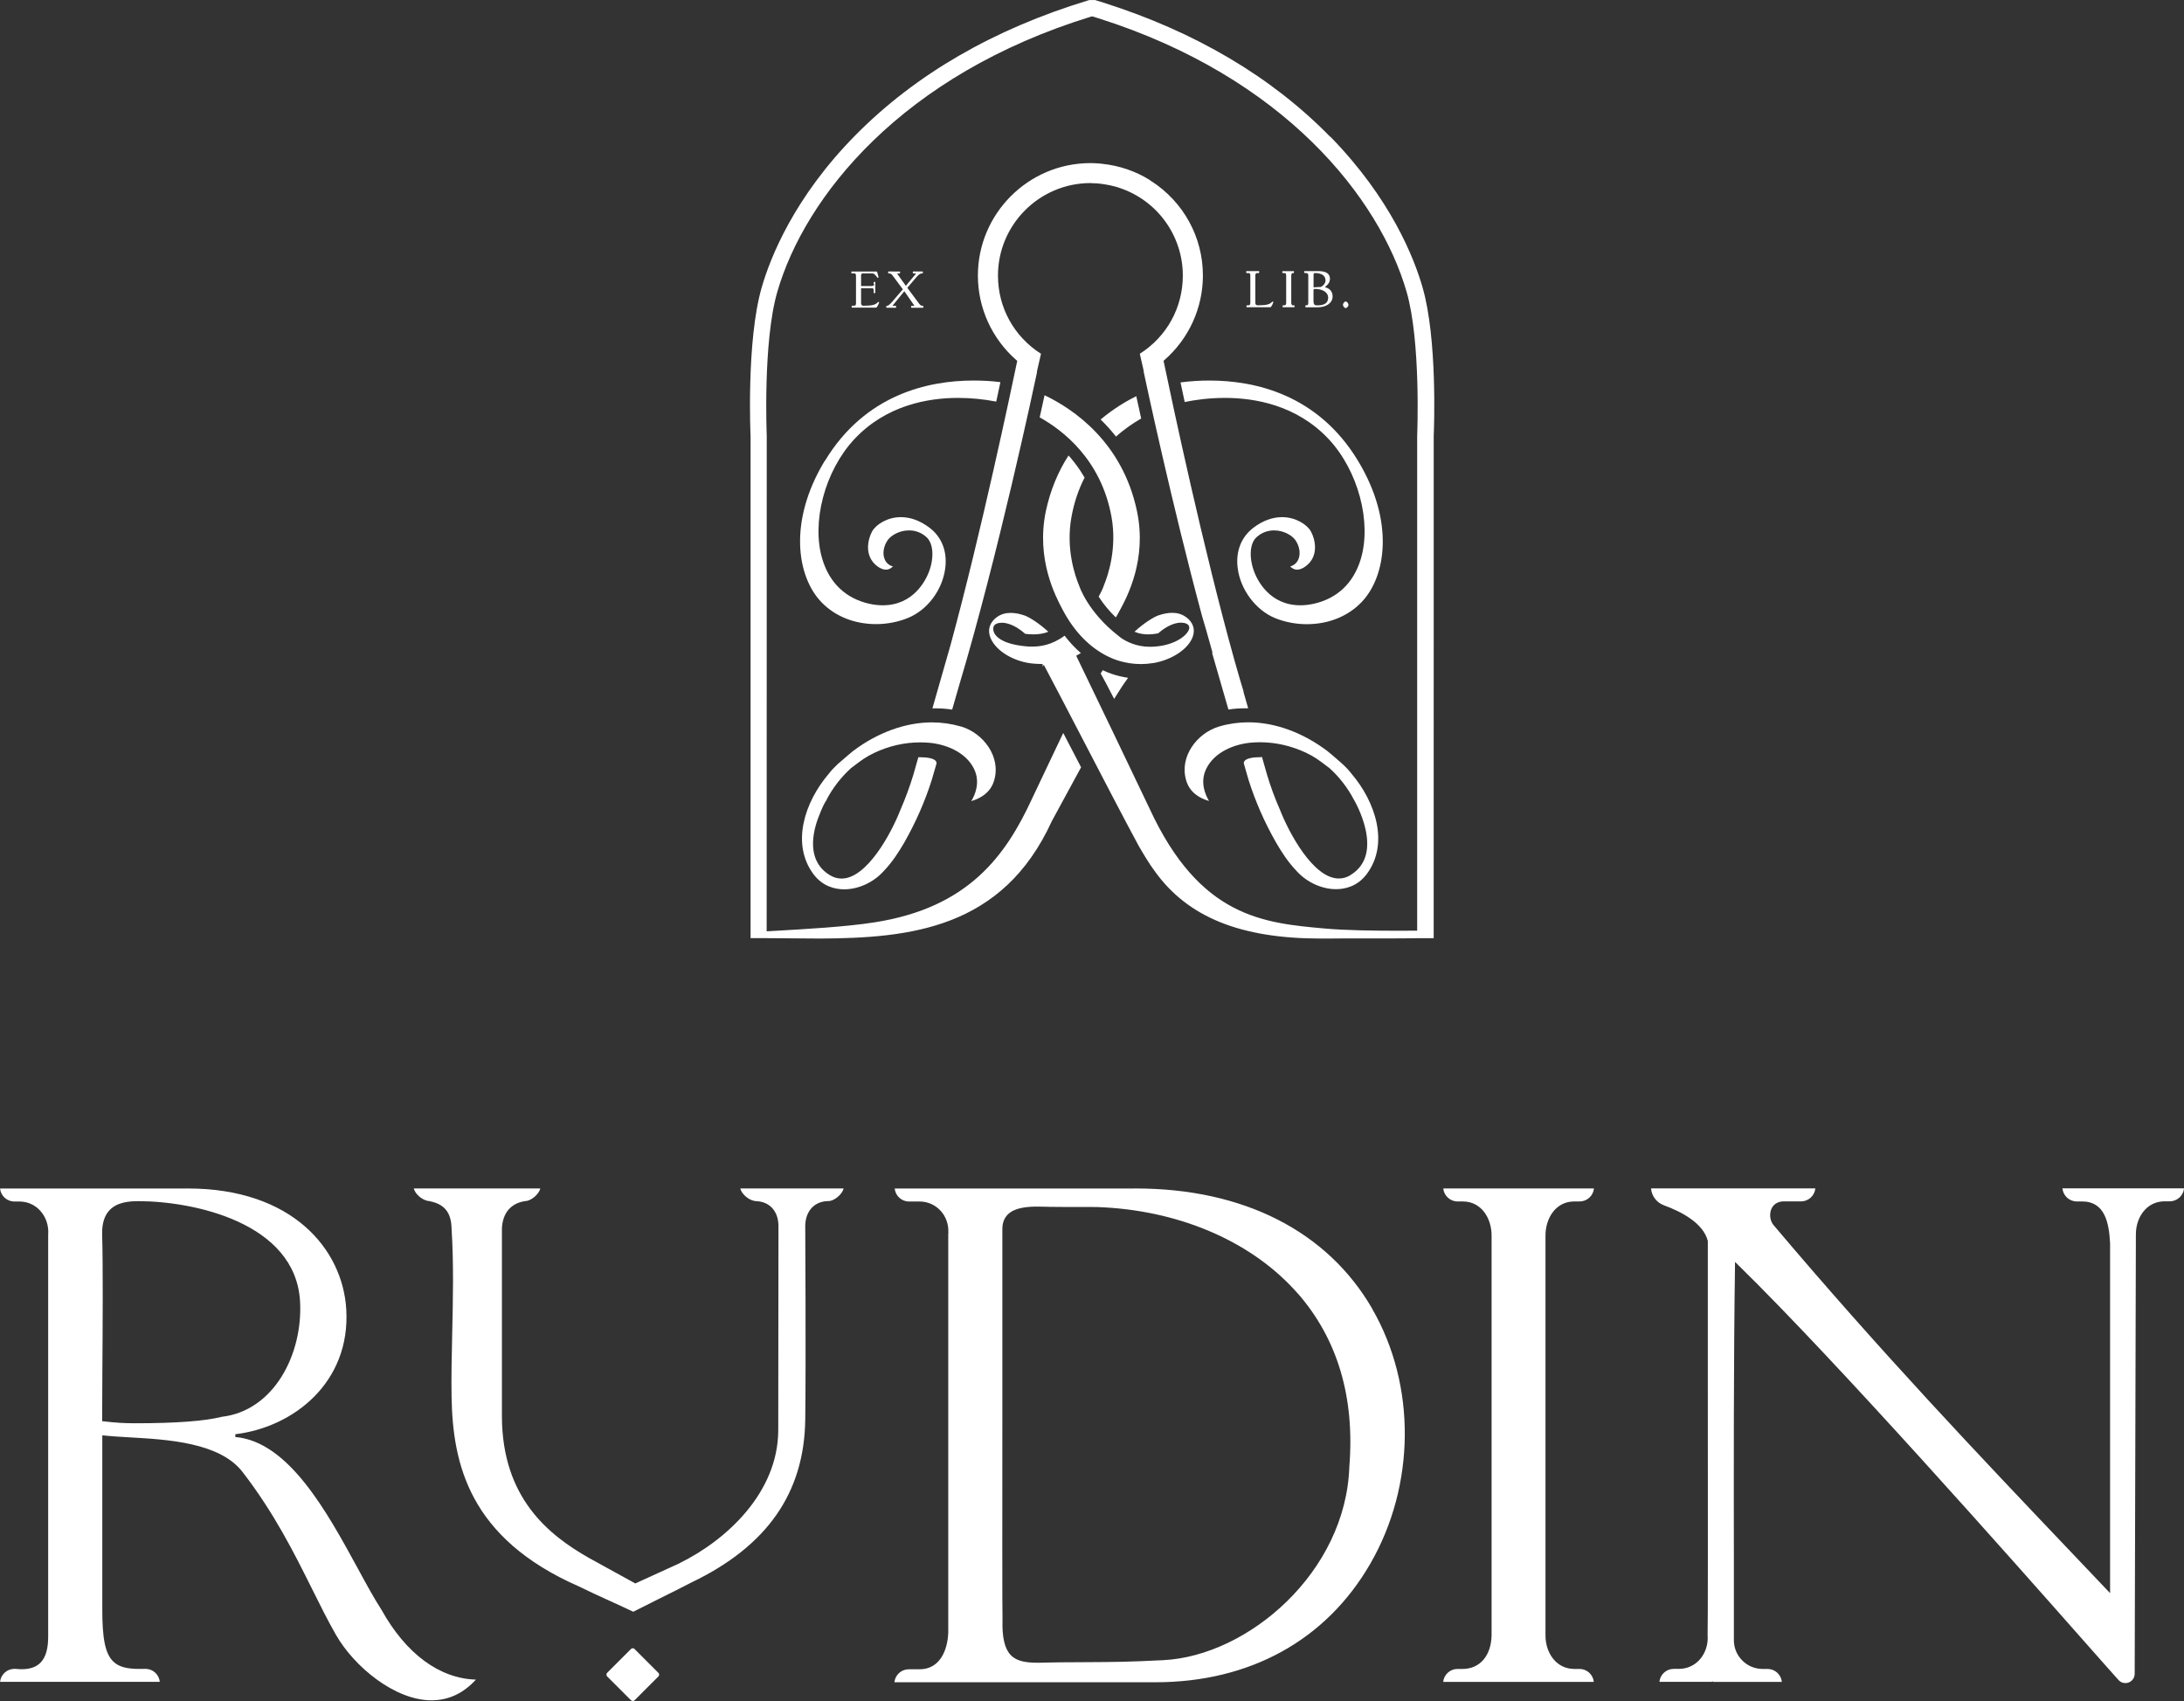
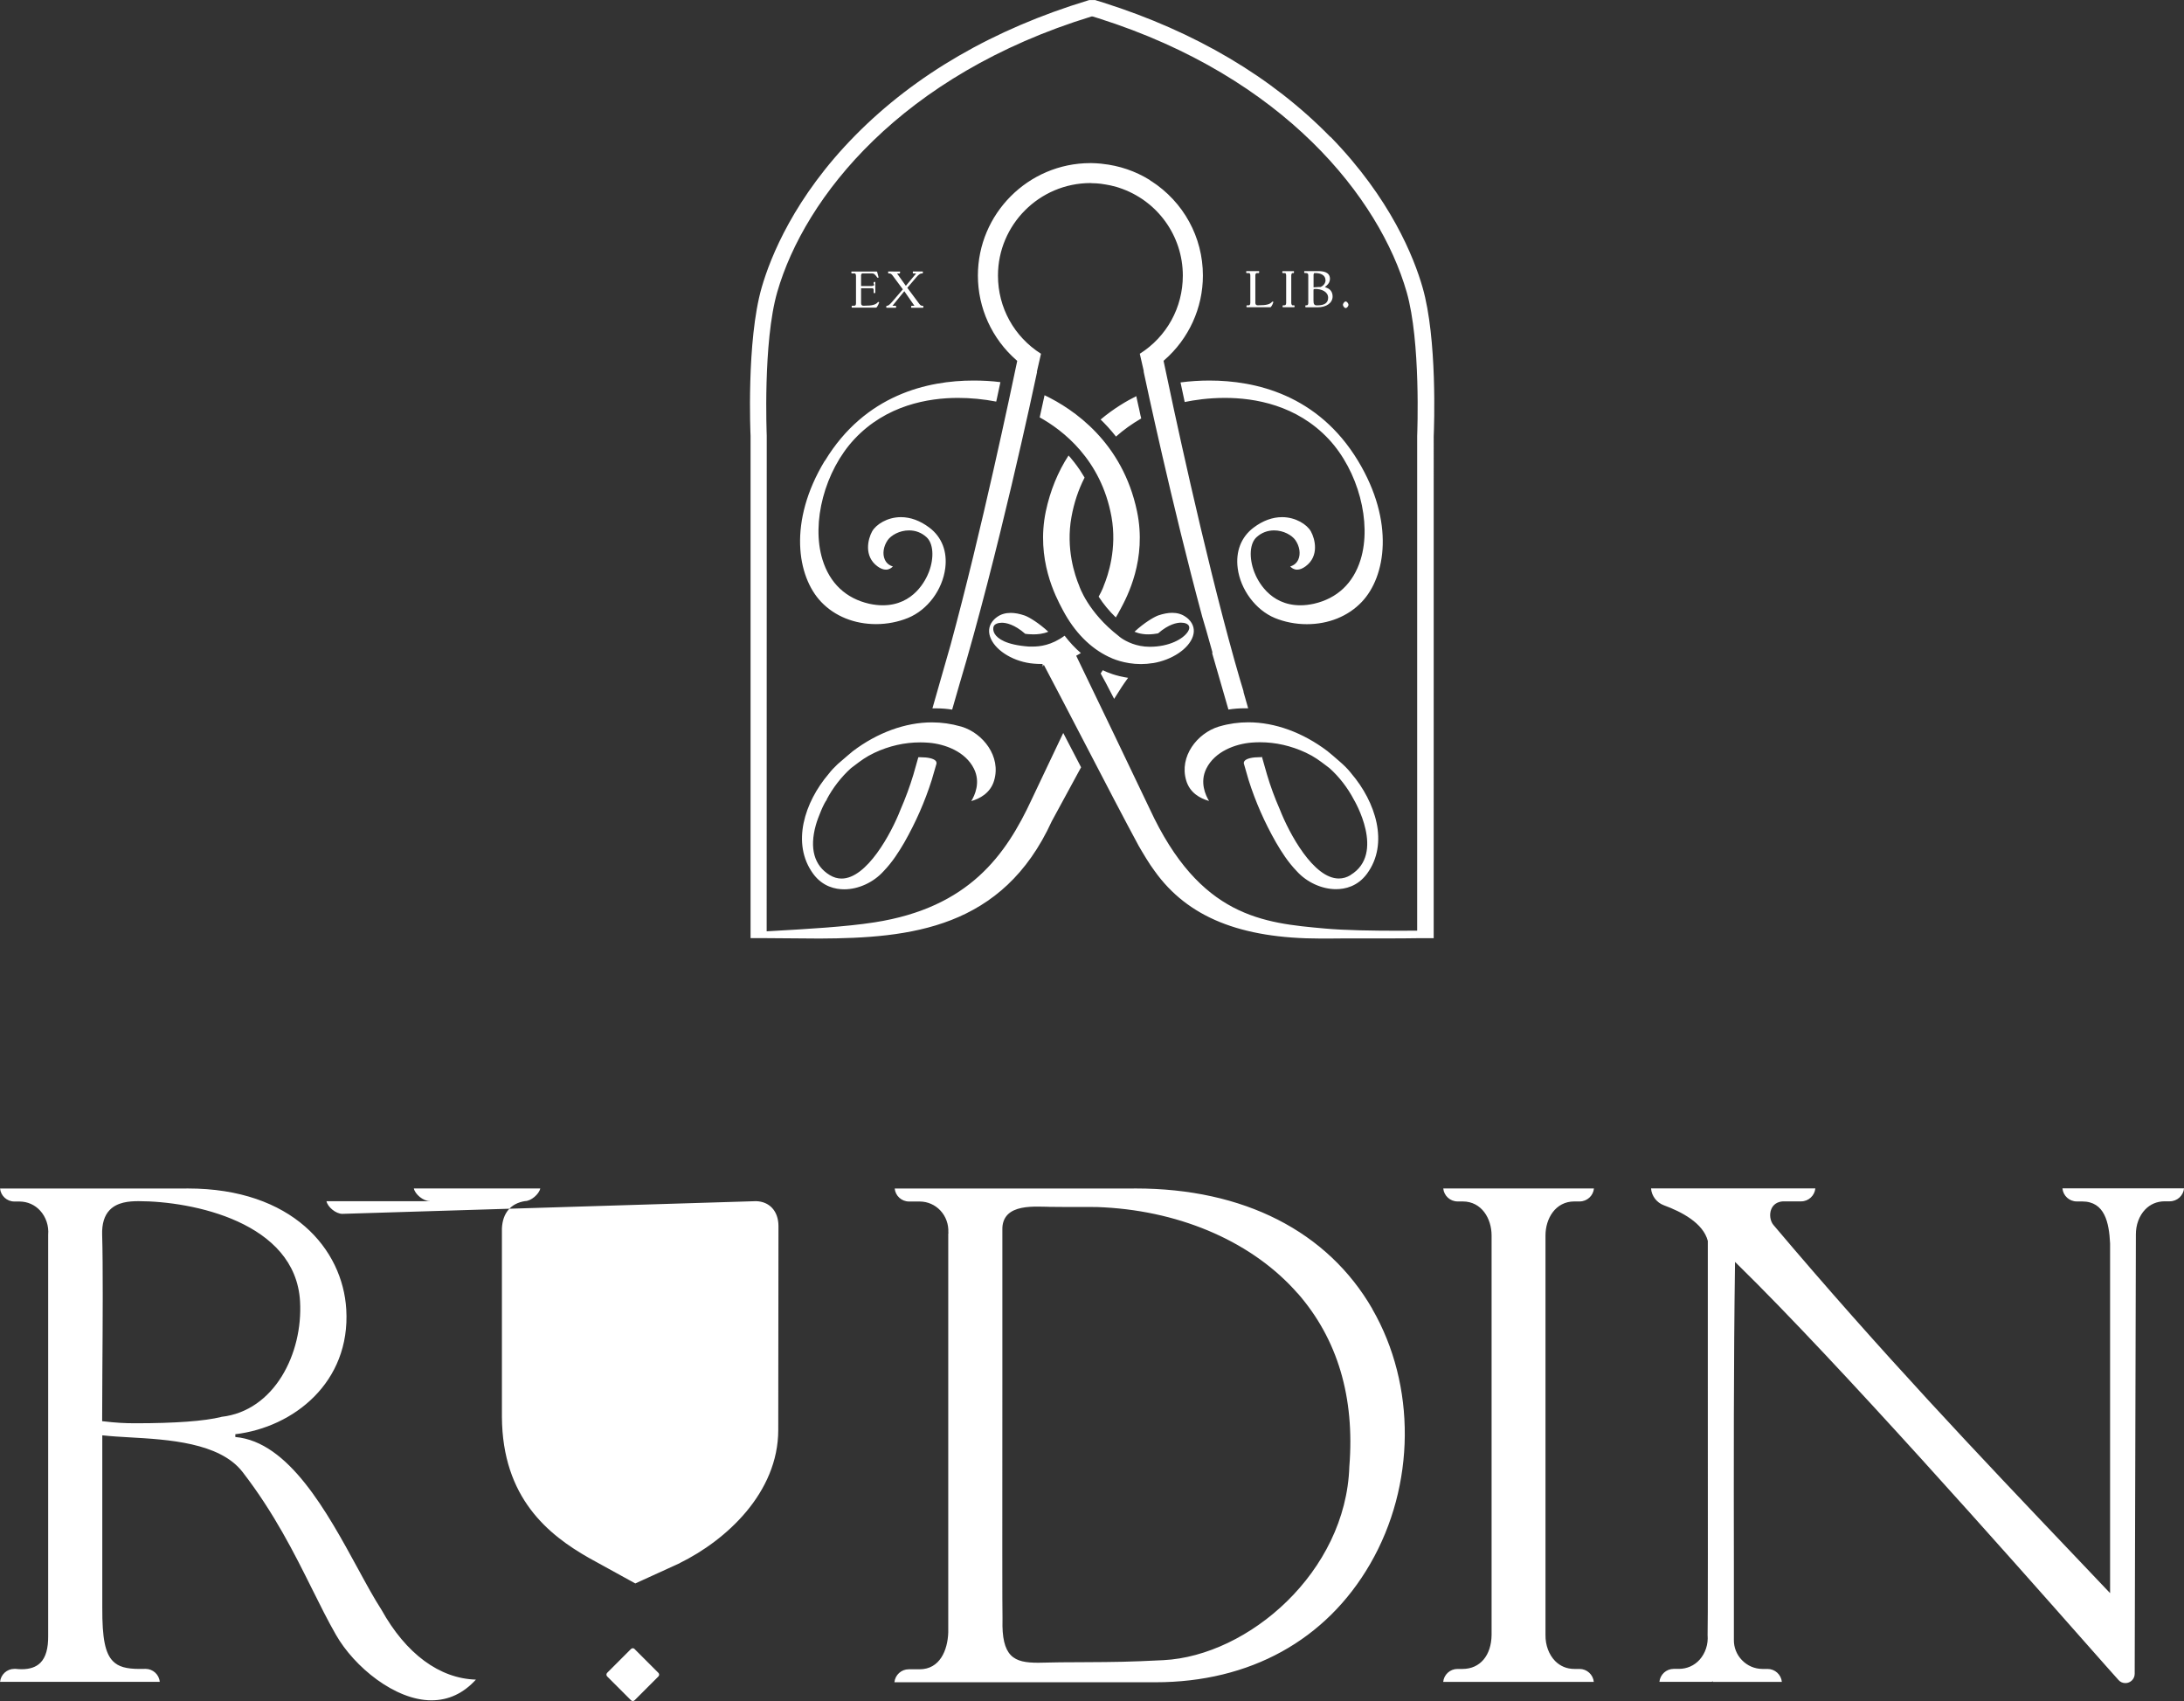
<svg xmlns="http://www.w3.org/2000/svg" id="Layer_1" data-name="Layer 1" viewBox="0 0 313.21 243.94">
  <rect x="0" y="0" width="313.21" height="243.94" fill="#333333" stroke="none" />
  <defs>
    <style>
      .cls-1 {
        fill: #fff;
      }
    </style>
  </defs>
-   <path class="cls-1" d="M123.49,39.56v1.46h1.38c.2,0,.27-.01.31-.04l.24-.12-.13-.14v-.24c.06-.05.11-.06.13-.06.05,0,.1.02.11.03v1.55s-.08.04-.11.04c-.04,0-.11-.01-.13-.04v-.51s-.06-.09-.06-.09l-.06-.06h-1.68v2.16c0,.24.16.34.3.34h.18c1.1,0,1.62-.14,1.92-.5.05-.04.08-.04.11-.04l.09.06c-.05.17-.17.45-.37.72l-.08.04h-3.47s-.04-.09-.04-.13c0-.04.02-.12.05-.15h.35c.07,0,.23-.03.23-.34v-3.94c0-.12-.02-.21-.07-.27l-.06-.08h-.49c-.04-.05-.05-.11-.05-.15,0-.06.01-.11.03-.12h3.58s.08.01.09.04c.03.12.07.28.11.42l.1.38s-.06.06-.1.06c-.03,0-.06,0-.09-.05-.35-.46-.46-.58-.73-.58h-1.45l-.06.06c-.06.06-.09.15-.09.29ZM127.18,43.85h-.04s-.05.12-.05.15c0,.03,0,.07.05.13h1.34s.04-.07.04-.13c0-.04,0-.09-.05-.15h-.48l1.7-2.09,1.45,2.09h-.43s-.05.11-.05.15,0,.08.04.13h1.69s.04-.09.04-.13c0-.03-.01-.08-.06-.15h-.08c-.15,0-.29-.05-.45-.27l-1.72-2.31,1.31-1.53c.28-.34.55-.53.75-.53h.13s.05-.11.05-.15c0-.04,0-.08-.04-.13h-1.38s-.04.07-.04.13c0,.03.01.1.05.15h.44l-1.48,1.78-1.26-1.77h.39s.05-.12.05-.16c0-.06-.02-.1-.03-.12h-.01s-1.65-.01-1.65-.01h-.01s-.03.07-.03.13c0,.03.01.09.05.15h.12c.18,0,.31.08.46.27l1.49,2.01-1.57,1.83c-.4.47-.59.53-.71.53ZM180.26,39.16h.28s.05-.11.05-.15c0-.04,0-.08-.04-.13h-1.8s-.04.08-.04.13c0,.04.01.09.06.15h.42l.06.08c.04.06.06.14.06.26v3.94c0,.31-.16.34-.23.34h-.28s-.05.11-.05.15,0,.08.04.13h3.39l.08-.04c.17-.21.29-.47.36-.71l-.07-.06h0s-.07-.01-.12.03c-.3.36-.81.5-1.91.5h-.19c-.15,0-.3-.11-.3-.34v-3.94c0-.28.13-.34.23-.34ZM185.4,39.16h.13s.05-.11.05-.15c0-.05-.01-.1-.03-.12h0s-1.62,0-1.62,0c-.02.02-.04.09-.04.12s.01.09.06.15h.38l.06.08c.04.06.06.14.06.26v3.94c0,.31-.16.34-.23.34h-.24s-.05.12-.05.15c0,.04,0,.08.04.13h1.65s.04-.07.04-.13c0-.03-.01-.09-.05-.15h-.3l-.06-.08c-.04-.06-.07-.15-.07-.27v-3.94c0-.32.18-.34.23-.34ZM190.26,40.95l-.26.21.31.13c.52.21.8.64.8,1.23,0,.91-.88,1.55-2.15,1.55h-1.73s-.04-.09-.04-.13c0-.05.02-.13.04-.16h.16c.11,0,.23-.06.23-.34v-3.94c0-.18-.04-.34-.3-.34h-.23c-.05-.06-.06-.12-.06-.15,0-.04.01-.1.04-.13h1.96c.73,0,1.7.12,1.7,1.12,0,.35-.17.7-.48.95ZM188.6,41.44h-.2l-.03.2v1.44c0,.46.07.71.46.71h.11c1.02,0,1.53-.37,1.53-1.09,0-.87-.94-1.27-1.87-1.27ZM190.09,40.18c0-.75-.74-1.02-1.43-1.02h-.2l-.08.2h0s0,.07,0,.14v1.71l.22-.02c.18-.01.37-.02.54-.03h.24c.52-.22.72-.65.72-.99ZM193.39,43.71c0-.2-.24-.48-.4-.48-.18,0-.4.3-.4.48s.22.47.4.47.4-.29.4-.47ZM165.06,25.97l-.19-.17c-2.06-1.27-4.34-2.05-6.81-2.31l-.14-.02c-.49-.05-.93-.07-1.38-.08h0s-.2,0-.2,0c-8.88.02-16.1,7.26-16.1,16.13,0,4.65,2.02,9.08,5.55,12.15l.09.08-.02.11c-.82,3.92-5.1,24.32-9.54,40.63l-1.88,6.57-.72,2.52c.18,0,.36,0,.54,0,.75,0,1.52.06,2.29.18l1.02-3.54c5.54-18.49,10.74-42.88,11.16-44.89l-.03-.02.59-2.58c-3.86-2.45-6.17-6.62-6.17-11.21,0-7.3,5.94-13.25,13.25-13.27.05,0,.09,0,.23.02.43,0,.85.03,1.26.08.2.02.39.05.59.09l.18.03.64.12c.31.07.61.15.9.23l.34.11c5.45,1.8,9.12,6.86,9.12,12.59,0,4.58-2.3,8.76-6.17,11.21l.56,2.45v.15c.36,1.68,4.01,18.85,8.4,35.13.24.73.82,2.81,1.45,5.06l-.02.19,2.32,8.04c.77-.12,1.54-.18,2.29-.18.18,0,.36,0,.54,0l-.65-2.28-.03-.21c-.17-.53-.33-1.06-.48-1.59-.25-.86-.8-2.79-.8-2.79-4.48-16.02-8.9-36.85-10.15-42.85l-.02-.11.09-.08c3.53-3.07,5.55-7.5,5.55-12.15,0-5.5-2.78-10.57-7.43-13.56ZM118.28,66.08c-5.28,8.73-3.97,16.6-.52,20.23,1.96,2.06,4.76,3.19,7.88,3.19,1.59,0,3.17-.31,4.59-.89,2.79-1.15,4.93-4.01,5.33-7.13.31-2.41-.5-4.48-2.28-5.82-1.32-.99-2.69-1.5-4.08-1.5-1.95,0-3.58,1.06-4.13,2.05-.6,1.09-1.21,3.54.76,5,.43.32.84.48,1.22.48.48,0,.81-.26,1-.46-.53-.15-.94-.49-1.16-.99-.36-.8-.2-1.89.42-2.79.49-.69,1.69-1.39,3.05-1.39.95,0,1.79.32,2.5.96.99.88,1.14,2.93.36,4.99-.43,1.12-2.16,4.79-6.62,4.79-.61,0-1.26-.07-1.94-.22-3.35-.76-5.67-2.95-6.71-6.34-1.63-5.31.34-12.74,4.59-17.28,4.57-4.87,10.59-5.9,14.85-5.9,1.82,0,3.67.18,5.48.53l.1-.45s.41-1.9.5-2.34c-1.24-.16-2.54-.23-3.85-.23-6.54,0-15.55,2-21.32,11.52ZM143.27,56.54c.02-.11.04-.21.07-.31,0,0,0,0,0,0-.02.1-.04.2-.07.31ZM149.8,56.68l-.62,2.83c-.02.08-.04.18-.06.27l-.02.07c3.27,1.81,8.81,6.02,10.3,14.26.82,4.55-.5,8.42-1.1,9.86,0,.03-.21.64-.74,1.59.68,1.06,1.51,2.06,2.46,2.98.2-.33.4-.67.58-1.03l.08-.14c.95-1.77,3.83-7.14,2.38-14.05-2.08-9.91-9.1-14.66-13.27-16.65ZM160.04,62.61c1.09-.97,2.31-1.84,3.62-2.6l-.06-.29-.03-.09-.22-1.04c-.03-.1-.05-.21-.07-.3-.06-.29-.13-.58-.19-.86-.02-.12-.05-.23-.08-.36-.01-.09-.03-.17-.05-.26-1.32.65-3.2,1.74-5.12,3.35.31.3.61.6.91.93l.15.16c.38.41.76.87,1.15,1.36ZM169.3,54.84c.03.13.6,2.81.6,2.81,1.34-.28,3.37-.59,5.78-.59,4.25,0,10.28,1.02,14.86,5.9,4.25,4.54,6.22,11.97,4.59,17.28-1.04,3.39-3.36,5.58-6.71,6.34-.69.15-1.33.22-1.93.22-4.46,0-6.19-3.66-6.62-4.79-.78-2.06-.64-4.12.35-4.99.69-.63,1.56-.96,2.5-.96,1.36,0,2.56.7,3.05,1.39.62.89.78,1.99.42,2.79-.22.5-.63.84-1.16.99.19.2.52.46.99.46.38,0,.79-.16,1.22-.48,1.98-1.46,1.36-3.91.76-5-.55-.99-2.18-2.05-4.13-2.05-1.38,0-2.76.5-4.09,1.5-1.78,1.34-2.59,3.41-2.28,5.82.39,3.07,2.58,6,5.32,7.14,1.41.58,3,.89,4.59.89,3.12,0,5.92-1.13,7.88-3.19,3.45-3.62,4.75-11.49-.53-20.23-5.76-9.52-14.77-11.52-21.32-11.52-1.39,0-2.79.09-4.15.27ZM165.32,95.1c2.76-.45,5.18-2.07,5.76-3.87.29-.89.08-1.73-.61-2.42-.14-.14-.29-.26-.46-.37-.53-.37-1.17-.56-1.91-.56-.6,0-1.28.13-2.01.38-.59.22-1.96,1.01-3.39,2.33.09.04.19.07.29.11.37.14.8.22,1.3.26.12,0,.24.01.37.01.5,0,.99-.06,1.42-.14,1.53-1.34,2.72-1.54,3.29-1.54s1.02.19,1.14.49c.1.22.04.5-.16.81-.67,1.04-2.67,2.16-5.47,2.16-1.94,0-3.37-.77-4.05-1.23l-.22-.16-.11-.09-.03-.03-.05-.04c-4.39-3.4-5.62-7.08-5.66-7.22-.61-1.45-1.93-5.32-1.1-9.85.36-2,.99-3.9,1.88-5.64-.06-.11-.12-.22-.2-.33-.3-.5-.6-.96-.92-1.39-.03-.04-.06-.08-.11-.14-.16-.23-.34-.45-.54-.69l-.25-.31c-.09-.1-.19-.21-.28-.31-1.53,2.35-2.63,5.05-3.26,8.01-1.43,6.88,1.43,12.25,2.37,14.02l.09.17c1.65,3.11,3.91,5.41,6.56,6.67.48.24,2.23,1.04,4.63,1.04.57,0,1.14-.05,1.7-.14ZM190.78,19.63c-8.39-8.59-19.34-15.07-32.53-19.25-.34-.11-.69-.21-1.04-.32l-.13-.05h-.87s-.2.06-.2.06c-13.52,4.11-24.73,10.61-33.32,19.31-8.78,8.89-12.2,17.5-13.45,21.83-2.22,7.66-1.61,21.16-1.6,21.3v72.02h1.85c.18,0,8.08.06,8.07.06,12.97-.06,26.23-1.41,33.28-16.83l4.2-7.73-2.56-4.92c-1.34,2.79-1.88,3.93-2.61,5.49l-1.91,4.03c-3.68,7.92-8.95,15.53-22.57,17.64-4.1.64-9.79.96-14.36,1.22l-1.08.06v-1.53s.01-69.54.01-69.54c0-.13-.57-13.41,1.51-20.61,3.94-13.63,17.83-31.16,45.07-39.51h.12l.1.02c.26.08.52.15.77.24,26.67,8.44,40.32,25.81,44.2,39.25,2.04,7.1,1.53,20.11,1.51,20.66v70.93s-.2,0-.2,0c-.67,0-1.62.01-2.74.01-3.1,0-7.4-.05-10.32-.32-8.8-.79-17.9-1.6-25.11-17.18-2.15-4.52-7.81-16.33-10.45-21.77l-.08-.17.17-.09c.17-.09.34-.19.5-.29-.84-.72-1.62-1.56-2.33-2.49-1.9,1.39-3.55,1.56-4.64,1.56h-.47c-3.29-.24-4.49-1.13-4.92-1.83-.22-.37-.27-.78-.13-1.1.13-.29.59-.49,1.15-.49.58,0,1.79.21,3.36,1.59.21.03.64.08,1.17.08.59,0,1.42-.07,2.14-.38-1.3-1.19-2.67-2.06-3.38-2.32-.75-.26-1.41-.38-2.02-.38-.74,0-1.38.19-1.91.56-.17.11-.31.24-.45.37-.7.7-.9,1.56-.59,2.48.61,1.82,3.02,3.42,5.74,3.81.7.1,1.54.11,1.78.11l.05.39.13-.29c1.33,2.5,3.4,6.48,5.59,10.69,3.04,5.86,6.19,11.91,8.03,15.3.56.96,1.5,2.57,2.29,3.61,4.72,6.6,12.29,9.67,23.81,9.67.37,0,.75,0,1.12,0,1.18-.02,2.85-.02,4.64-.02h3.03c1.99,0,3.86,0,5.1-.03h2.31V62.55c.06-1.41.52-14-1.6-21.34-1.22-4.26-4.57-12.73-13.19-21.58ZM142.57,111.92c1.02-3.44-1.59-6.77-4.66-7.71l-.15-.04c-1.33-.38-2.71-.58-4.11-.58-3.8,0-7.83,1.47-11.34,4.13-.27.21-1.26,1.07-1.75,1.49-.12.1-.23.2-.35.3l-.15.14c-.47.44-.87.87-1.22,1.33-3.42,4-5.42,9.99-2.2,14.35,1.35,1.82,3.16,2.2,4.43,2.2,2.04,0,4.2-.99,5.65-2.6,1.26-1.31,2.17-2.75,2.96-4.1,1.66-2.92,2.95-5.86,3.94-8.97l.68-2.34c.02-.16-.01-.29-.11-.41-.29-.33-1.09-.52-2.2-.52h-.29s-.71,2.5-.71,2.5c-.5,1.66-1.12,3.35-1.86,5.05-1.33,3.41-4.82,9.85-8.44,9.85h0c-.58,0-1.15-.17-1.68-.49-2.25-1.36-2.94-3.84-2.01-7.18.32-1.14,1.2-3.26,1.6-3.66l-.07.04c.88-1.69,2.13-3.3,3.51-4.54l.45-.34c.98-.75,1.7-1.29,2.9-1.86,2.12-1,4.34-1.5,6.6-1.5.4,0,.8.02,1.21.05,2.33.19,5.26,1.27,6.48,3.73.97,1.96.12,3.82-.39,4.64,1.16-.33,2.74-1.11,3.28-2.95ZM193.69,125.49c-.54.33-1.1.49-1.69.49-3.63,0-7.11-6.45-8.45-9.88-.74-1.68-1.36-3.37-1.85-5.03l-.75-2.63v.14s-.25,0-.25,0c-1.11,0-1.91.19-2.2.52-.1.12-.14.25-.12.39l.68,2.36c.99,3.12,2.28,6.06,3.94,8.97.79,1.35,1.69,2.78,2.96,4.1,1.44,1.6,3.6,2.59,5.64,2.59,1.27,0,3.08-.38,4.43-2.2,3.22-4.36,1.21-10.35-2.21-14.36-.35-.45-.74-.88-1.22-1.32l-.14-.13c-.11-.1-.23-.2-.35-.31-.48-.42-1.47-1.28-1.74-1.48-3.51-2.66-7.53-4.13-11.34-4.13-1.4,0-2.78.19-4.11.58l-.15.04c-3.07.95-5.68,4.27-4.66,7.71.52,1.78,1.98,2.58,3.28,2.95-.5-.82-1.36-2.68-.39-4.64,1.22-2.46,4.15-3.54,6.48-3.73.4-.03.81-.05,1.21-.05,2.26,0,4.48.51,6.6,1.5,1.21.57,1.92,1.11,2.91,1.86l.46.35c1.38,1.23,2.62,2.83,3.5,4.52.05.08,4.59,7.74-.48,10.81ZM157.84,96.56c.5.89.97,1.78,1.42,2.66l.52,1c.35-.57.71-1.14,1.08-1.7.31-.46.61-.9.92-1.32-1.73-.25-3-.78-3.63-1.09-.1.15-.21.3-.3.46ZM196.8,187.71c6.32,10.95,6.21,25.29-.29,36.54-6.33,10.96-17.27,16.99-30.81,16.99,0,0-.6,0-.9,0h-36.53c.1-1.04.98-1.86,2.05-1.86h1.56c2.9,0,4.02-2.72,4.11-5.27v-.09s0,0,0,0c.01-1.65,0-23.21,0-39.06,0-9.39,0-17.05,0-18.12l.05-.02-.04-.08c.06-1.16-.35-2.31-1.14-3.15-.77-.82-1.82-1.28-2.94-1.29h-1.56c-1.07,0-1.95-.82-2.05-1.86h33.45c.38,0,.74-.01,1.11-.01,15.46,0,27.52,6.14,33.95,17.29ZM186.11,185.49c-6.31-7.22-16.41-11.72-27.73-12.35-.49-.04-1.28-.06-2.49-.06-.62,0-1.27,0-1.9,0-.58,0-1.15,0-1.65,0-.47,0-.89,0-1.2-.01h0c-.39,0-.72,0-1.07-.02-.4-.01-.83-.02-1.27-.02-1.47,0-3.29.13-4.29,1.15-.52.53-.78,1.26-.76,2.16v3.01c.01.24,0,8.92,0,18.98-.01,18.86-.02,33.3.02,33.61v.34c-.07,2.55.31,4.16,1.19,5.07.88.91,2.22,1.09,3.95,1.09.48,0,1-.01,1.54-.03.51-.01,1.04-.03,1.6-.03l3.57-.02c4.23-.02,6.35-.04,11.24-.29,12.18-.63,26.16-12.63,26.65-27.75.8-9.95-1.69-18.31-7.4-24.85ZM68.26,240.85c-1.8,1.98-3.94,2.98-6.39,2.98-5.21,0-11.06-4.78-13.7-9.41-1.16-2.02-2.25-4.22-3.41-6.55-2.55-5.12-5.45-10.93-9.98-16.79-3.27-4.23-10.75-4.65-16.2-4.96-1.35-.08-2.63-.15-3.69-.27l-.22-.02v24.73c-.02,4.38.41,6.53,1.53,7.66.78.79,1.89,1.11,3.84,1.11.21,0,.83-.01.83-.01,1.07,0,1.95.82,2.04,1.86-.71,0-22.9,0-22.9,0,.1-1.04.98-1.86,2.05-1.86h.19c.29.03.58.05.86.05,1.19,0,2.07-.31,2.69-.93.77-.78,1.13-2.05,1.11-3.9v-57.46c.11-1.28-.31-2.55-1.15-3.47-.76-.84-1.81-1.3-2.95-1.31h-.75c-1.07,0-1.95-.82-2.05-1.86.31,0,25.64,0,25.91,0,.34,0,.68-.01,1.01-.01,14.99,0,22.22,8.71,22.73,17.34.62,10.44-7.53,16.9-15.91,17.9v.4c7.66.67,13.15,10.75,17.56,18.84,1.2,2.21,2.34,4.3,3.39,5.92,3.52,6.33,8.33,9.88,13.56,10.03ZM31.75,203.18c7.59-.85,11.71-9.08,11.28-16.56-.65-11.37-15.44-14.37-23.17-14.37-1.35,0-3.04.14-4.13,1.27-.77.79-1.13,1.99-1.08,3.56.13,4.26.08,12.75.03,19.58-.02,2.74-.03,5.19-.03,6.96v.18l.18.02c1.8.21,3,.28,4.58.28,5.77,0,9.92-.31,12.34-.91ZM108.42,172.25h0c1.94.05,3.2,1.43,3.22,3.53l-.03,29.27c0,9.02-7.48,15.84-14.15,19.11h.03s-6.38,2.91-6.38,2.91l-6.65-3.66c-5.78-3.29-12.42-8.57-12.48-20.24,0-1.31-.01-26.01,0-27,.1-2.22,1.27-3.61,3.32-3.93.85,0,2.01-.99,2.18-1.81h-18.13c.17.82,1.33,1.81,2.28,1.81v.02c2.11.41,3.08,1.62,3.13,3.91.32,5.1.2,10.17.09,15.08-.07,3.18-.14,6.18-.09,9.07.17,9.54,2.46,20.24,18.24,27.17,1.36.67,2.96,1.4,4.51,2.11,1.17.53,2.31,1.05,3.31,1.53.89-.46,2.21-1.12,3.58-1.8,1.78-.88,3.63-1.81,4.74-2.39,10.86-5.2,16.21-12.85,16.34-23.38.11-8.42,0-27.59,0-27.79.04-2.13,1.34-3.52,3.32-3.53.85,0,2-.99,2.18-1.81h-14.81c.17.82,1.33,1.81,2.28,1.81ZM225.79,172.29h.75c1.07,0,1.95-.82,2.05-1.86h-21.61c.1,1.04.98,1.86,2.05,1.86h.75c2.71.01,4.13,2.46,4.13,4.88,0,.6,0,23.92,0,40.95,0,9.01,0,16.01,0,16.33-.04,2.96-1.66,4.87-4.14,4.88h-.75c-1.07,0-1.95.82-2.05,1.86h8.03s5.94,0,5.94,0h0s7.63,0,7.63,0c-.1-1.04-.98-1.86-2.05-1.86h-.75c-1.07,0-2.02-.4-2.75-1.14-.89-.91-1.4-2.27-1.38-3.74,0-.39,0-9.33,0-20.03,0-16.34,0-36.67,0-37.25,0-2.42,1.42-4.87,4.12-4.88ZM295.78,170.43c.1,1.04.98,1.86,2.05,1.86h.77c3.26,0,3.86,3.04,4.01,6.01v50.16l-4.56-4.8c-14.52-15.26-28.23-29.67-43.72-48-.48-.57-.61-1.55-.3-2.28.27-.65.85-1.04,1.64-1.1.18,0,2.63,0,2.63,0,1.06,0,1.94-.82,2.04-1.86h-17.45c-4.06,0-5.61,0-6.11,0,.08,1.08.8,2.04,1.84,2.42,2.51.92,5.64,2.54,6.3,5.11-.01.3,0,8.66,0,18.35.01,20.61.02,37.7-.03,38.16h0c.11,1.32-.31,2.61-1.15,3.55-.76.84-1.81,1.31-2.96,1.31h-.75c-1.07,0-1.95.82-2.05,1.86h7.48l.19-.07v.08h2.09s7.8,0,7.8,0c-.1-1.04-.98-1.86-2.05-1.86h-.75c-1.11-.01-2.15-.46-2.92-1.26-.77-.79-1.18-1.84-1.16-2.93,0-3.28,0-6.83,0-10.54-.02-13.79-.04-29.42.16-43.17v-.47s.34.33.34.33c14.49,14.18,39.34,42.31,49.95,54.32,2.29,2.59,3.94,4.46,4.72,5.32.25.28.6.43.98.43.73,0,1.33-.6,1.33-1.33l.17-62.87v-.12c-.01-1.39.47-2.69,1.33-3.59.74-.77,1.7-1.17,2.78-1.18h.75c1.07,0,1.95-.82,2.05-1.86h-17.42ZM91.01,236.47c-.07-.07-.16-.11-.26-.11s-.19.04-.26.11l-3.41,3.41c-.15.15-.15.38,0,.53l3.41,3.41c.07.07.16.11.26.11s.19-.04.26-.11l3.41-3.41c.07-.07.11-.17.11-.26s-.04-.19-.11-.26l-3.41-3.41Z" />
+   <path class="cls-1" d="M123.49,39.56v1.46h1.38c.2,0,.27-.01.31-.04l.24-.12-.13-.14v-.24c.06-.05.11-.06.13-.06.05,0,.1.02.11.03v1.55s-.08.04-.11.04c-.04,0-.11-.01-.13-.04v-.51s-.06-.09-.06-.09l-.06-.06h-1.68v2.16c0,.24.16.34.3.34h.18c1.1,0,1.62-.14,1.92-.5.05-.04.08-.04.11-.04l.09.06c-.05.17-.17.45-.37.72l-.08.04h-3.47s-.04-.09-.04-.13c0-.04.02-.12.05-.15h.35c.07,0,.23-.03.23-.34v-3.94c0-.12-.02-.21-.07-.27l-.06-.08h-.49c-.04-.05-.05-.11-.05-.15,0-.06.01-.11.03-.12h3.58s.08.01.09.04c.03.12.07.28.11.42l.1.38s-.06.06-.1.06c-.03,0-.06,0-.09-.05-.35-.46-.46-.58-.73-.58h-1.45l-.06.06c-.06.06-.09.15-.09.29ZM127.18,43.85h-.04s-.05.12-.05.15c0,.03,0,.07.05.13h1.34s.04-.07.04-.13c0-.04,0-.09-.05-.15h-.48l1.7-2.09,1.45,2.09h-.43s-.05.11-.05.15,0,.08.04.13h1.69s.04-.09.04-.13c0-.03-.01-.08-.06-.15h-.08c-.15,0-.29-.05-.45-.27l-1.72-2.31,1.31-1.53c.28-.34.55-.53.75-.53h.13s.05-.11.05-.15c0-.04,0-.08-.04-.13h-1.38s-.04.07-.04.13c0,.03.01.1.05.15h.44l-1.48,1.78-1.26-1.77h.39s.05-.12.05-.16c0-.06-.02-.1-.03-.12h-.01s-1.65-.01-1.65-.01h-.01s-.03.07-.03.13c0,.03.01.09.05.15h.12c.18,0,.31.08.46.27l1.49,2.01-1.57,1.83c-.4.47-.59.53-.71.53ZM180.26,39.16h.28s.05-.11.05-.15c0-.04,0-.08-.04-.13h-1.8s-.04.08-.04.13c0,.04.01.09.06.15h.42l.06.08c.04.06.06.14.06.26v3.94c0,.31-.16.34-.23.34h-.28s-.05.11-.05.15,0,.08.04.13h3.39l.08-.04c.17-.21.29-.47.36-.71l-.07-.06h0s-.07-.01-.12.03c-.3.36-.81.5-1.91.5h-.19c-.15,0-.3-.11-.3-.34v-3.94c0-.28.13-.34.23-.34ZM185.4,39.16h.13s.05-.11.05-.15c0-.05-.01-.1-.03-.12h0s-1.62,0-1.62,0c-.02.02-.04.09-.04.12s.01.09.06.15h.38l.06.08c.04.06.06.14.06.26v3.94c0,.31-.16.34-.23.34h-.24s-.05.12-.05.15c0,.04,0,.08.04.13h1.65s.04-.07.04-.13c0-.03-.01-.09-.05-.15h-.3l-.06-.08c-.04-.06-.07-.15-.07-.27v-3.94c0-.32.18-.34.23-.34ZM190.26,40.95l-.26.21.31.13c.52.21.8.64.8,1.23,0,.91-.88,1.55-2.15,1.55h-1.73s-.04-.09-.04-.13c0-.05.02-.13.04-.16h.16c.11,0,.23-.06.23-.34v-3.94c0-.18-.04-.34-.3-.34h-.23c-.05-.06-.06-.12-.06-.15,0-.04.01-.1.04-.13h1.96c.73,0,1.7.12,1.7,1.12,0,.35-.17.7-.48.95ZM188.6,41.44h-.2l-.03.2v1.44c0,.46.07.71.46.71h.11c1.02,0,1.53-.37,1.53-1.09,0-.87-.94-1.27-1.87-1.27ZM190.09,40.18c0-.75-.74-1.02-1.43-1.02h-.2l-.08.2h0s0,.07,0,.14v1.71l.22-.02c.18-.01.37-.02.54-.03h.24c.52-.22.72-.65.72-.99ZM193.39,43.71c0-.2-.24-.48-.4-.48-.18,0-.4.3-.4.48s.22.47.4.47.4-.29.4-.47ZM165.06,25.97l-.19-.17c-2.06-1.27-4.34-2.05-6.81-2.31l-.14-.02c-.49-.05-.93-.07-1.38-.08h0s-.2,0-.2,0c-8.88.02-16.1,7.26-16.1,16.13,0,4.65,2.02,9.08,5.55,12.15l.09.08-.02.11c-.82,3.92-5.1,24.32-9.54,40.63l-1.88,6.57-.72,2.52c.18,0,.36,0,.54,0,.75,0,1.52.06,2.29.18l1.02-3.54c5.54-18.49,10.74-42.88,11.16-44.89l-.03-.02.59-2.58c-3.86-2.45-6.17-6.62-6.17-11.21,0-7.3,5.94-13.25,13.25-13.27.05,0,.09,0,.23.02.43,0,.85.03,1.26.08.2.02.39.05.59.09l.18.03.64.12c.31.07.61.15.9.23l.34.11c5.45,1.8,9.12,6.86,9.12,12.59,0,4.58-2.3,8.76-6.17,11.21l.56,2.45v.15c.36,1.68,4.01,18.85,8.4,35.13.24.73.82,2.81,1.45,5.06l-.02.19,2.32,8.04c.77-.12,1.54-.18,2.29-.18.18,0,.36,0,.54,0l-.65-2.28-.03-.21c-.17-.53-.33-1.06-.48-1.59-.25-.86-.8-2.79-.8-2.79-4.48-16.02-8.9-36.85-10.15-42.85l-.02-.11.09-.08c3.53-3.07,5.55-7.5,5.55-12.15,0-5.5-2.78-10.57-7.43-13.56ZM118.28,66.08c-5.28,8.73-3.97,16.6-.52,20.23,1.96,2.06,4.76,3.19,7.88,3.19,1.59,0,3.17-.31,4.59-.89,2.79-1.15,4.93-4.01,5.33-7.13.31-2.41-.5-4.48-2.28-5.82-1.32-.99-2.69-1.5-4.08-1.5-1.95,0-3.58,1.06-4.13,2.05-.6,1.09-1.21,3.54.76,5,.43.32.84.48,1.22.48.48,0,.81-.26,1-.46-.53-.15-.94-.49-1.16-.99-.36-.8-.2-1.89.42-2.79.49-.69,1.69-1.39,3.05-1.39.95,0,1.79.32,2.5.96.99.88,1.14,2.93.36,4.99-.43,1.12-2.16,4.79-6.62,4.79-.61,0-1.26-.07-1.94-.22-3.35-.76-5.67-2.95-6.71-6.34-1.63-5.31.34-12.74,4.59-17.28,4.57-4.87,10.59-5.9,14.85-5.9,1.82,0,3.67.18,5.48.53l.1-.45s.41-1.9.5-2.34c-1.24-.16-2.54-.23-3.85-.23-6.54,0-15.55,2-21.32,11.52ZM143.27,56.54c.02-.11.04-.21.07-.31,0,0,0,0,0,0-.02.1-.04.2-.07.31ZM149.8,56.68l-.62,2.83c-.02.08-.04.18-.06.27l-.02.07c3.27,1.81,8.81,6.02,10.3,14.26.82,4.55-.5,8.42-1.1,9.86,0,.03-.21.64-.74,1.59.68,1.06,1.51,2.06,2.46,2.98.2-.33.4-.67.58-1.03l.08-.14c.95-1.77,3.83-7.14,2.38-14.05-2.08-9.91-9.1-14.66-13.27-16.65ZM160.04,62.61c1.09-.97,2.31-1.84,3.62-2.6l-.06-.29-.03-.09-.22-1.04c-.03-.1-.05-.21-.07-.3-.06-.29-.13-.58-.19-.86-.02-.12-.05-.23-.08-.36-.01-.09-.03-.17-.05-.26-1.32.65-3.2,1.74-5.12,3.35.31.3.61.6.91.93l.15.16c.38.41.76.87,1.15,1.36ZM169.3,54.84c.03.13.6,2.81.6,2.81,1.34-.28,3.37-.59,5.78-.59,4.25,0,10.28,1.02,14.86,5.9,4.25,4.54,6.22,11.97,4.59,17.28-1.04,3.39-3.36,5.58-6.71,6.34-.69.15-1.33.22-1.93.22-4.46,0-6.19-3.66-6.62-4.79-.78-2.06-.64-4.12.35-4.99.69-.63,1.56-.96,2.5-.96,1.36,0,2.56.7,3.05,1.39.62.89.78,1.99.42,2.79-.22.5-.63.84-1.16.99.19.2.52.46.99.46.38,0,.79-.16,1.22-.48,1.98-1.46,1.36-3.91.76-5-.55-.99-2.18-2.05-4.13-2.05-1.38,0-2.76.5-4.09,1.5-1.78,1.34-2.59,3.41-2.28,5.82.39,3.07,2.58,6,5.32,7.14,1.41.58,3,.89,4.59.89,3.12,0,5.92-1.13,7.88-3.19,3.45-3.62,4.75-11.49-.53-20.23-5.76-9.52-14.77-11.52-21.32-11.52-1.39,0-2.79.09-4.15.27ZM165.32,95.1c2.76-.45,5.18-2.07,5.76-3.87.29-.89.08-1.73-.61-2.42-.14-.14-.29-.26-.46-.37-.53-.37-1.17-.56-1.91-.56-.6,0-1.28.13-2.01.38-.59.22-1.96,1.01-3.39,2.33.09.04.19.07.29.11.37.14.8.22,1.3.26.12,0,.24.01.37.01.5,0,.99-.06,1.42-.14,1.53-1.34,2.72-1.54,3.29-1.54s1.02.19,1.14.49c.1.22.04.5-.16.81-.67,1.04-2.67,2.16-5.47,2.16-1.94,0-3.37-.77-4.05-1.23l-.22-.16-.11-.09-.03-.03-.05-.04c-4.39-3.4-5.62-7.08-5.66-7.22-.61-1.45-1.93-5.32-1.1-9.85.36-2,.99-3.9,1.88-5.64-.06-.11-.12-.22-.2-.33-.3-.5-.6-.96-.92-1.39-.03-.04-.06-.08-.11-.14-.16-.23-.34-.45-.54-.69l-.25-.31c-.09-.1-.19-.21-.28-.31-1.53,2.35-2.63,5.05-3.26,8.01-1.43,6.88,1.43,12.25,2.37,14.02l.09.17c1.65,3.11,3.91,5.41,6.56,6.67.48.24,2.23,1.04,4.63,1.04.57,0,1.14-.05,1.7-.14ZM190.78,19.63c-8.39-8.59-19.34-15.07-32.53-19.25-.34-.11-.69-.21-1.04-.32l-.13-.05h-.87s-.2.06-.2.06c-13.52,4.11-24.73,10.61-33.32,19.31-8.78,8.89-12.2,17.5-13.45,21.83-2.22,7.66-1.61,21.16-1.6,21.3v72.02h1.85c.18,0,8.08.06,8.07.06,12.97-.06,26.23-1.41,33.28-16.83l4.2-7.73-2.56-4.92c-1.34,2.79-1.88,3.93-2.61,5.49l-1.91,4.03c-3.68,7.92-8.95,15.53-22.57,17.64-4.1.64-9.79.96-14.36,1.22l-1.08.06v-1.53s.01-69.54.01-69.54c0-.13-.57-13.41,1.51-20.61,3.94-13.63,17.83-31.16,45.07-39.51h.12l.1.02c.26.08.52.15.77.24,26.67,8.44,40.32,25.81,44.2,39.25,2.04,7.1,1.53,20.11,1.51,20.66v70.93s-.2,0-.2,0c-.67,0-1.62.01-2.74.01-3.1,0-7.4-.05-10.32-.32-8.8-.79-17.9-1.6-25.11-17.18-2.15-4.52-7.81-16.33-10.45-21.77l-.08-.17.17-.09c.17-.09.34-.19.5-.29-.84-.72-1.62-1.56-2.33-2.49-1.9,1.39-3.55,1.56-4.64,1.56h-.47c-3.29-.24-4.49-1.13-4.92-1.83-.22-.37-.27-.78-.13-1.1.13-.29.59-.49,1.15-.49.58,0,1.79.21,3.36,1.59.21.03.64.08,1.17.08.59,0,1.42-.07,2.14-.38-1.3-1.19-2.67-2.06-3.38-2.32-.75-.26-1.41-.38-2.02-.38-.74,0-1.38.19-1.91.56-.17.11-.31.24-.45.37-.7.7-.9,1.56-.59,2.48.61,1.82,3.02,3.42,5.74,3.81.7.1,1.54.11,1.78.11l.05.39.13-.29c1.33,2.5,3.4,6.48,5.59,10.69,3.04,5.86,6.19,11.91,8.03,15.3.56.96,1.5,2.57,2.29,3.61,4.72,6.6,12.29,9.67,23.81,9.67.37,0,.75,0,1.12,0,1.18-.02,2.85-.02,4.64-.02h3.03c1.99,0,3.86,0,5.1-.03h2.31V62.55c.06-1.41.52-14-1.6-21.34-1.22-4.26-4.57-12.73-13.19-21.58ZM142.57,111.92c1.02-3.44-1.59-6.77-4.66-7.71l-.15-.04c-1.33-.38-2.71-.58-4.11-.58-3.8,0-7.83,1.47-11.34,4.13-.27.21-1.26,1.07-1.75,1.49-.12.1-.23.2-.35.3l-.15.14c-.47.44-.87.87-1.22,1.33-3.42,4-5.42,9.99-2.2,14.35,1.35,1.82,3.16,2.2,4.43,2.2,2.04,0,4.2-.99,5.65-2.6,1.26-1.31,2.17-2.75,2.96-4.1,1.66-2.92,2.95-5.86,3.94-8.97l.68-2.34c.02-.16-.01-.29-.11-.41-.29-.33-1.09-.52-2.2-.52h-.29s-.71,2.5-.71,2.5c-.5,1.66-1.12,3.35-1.86,5.05-1.33,3.41-4.82,9.85-8.44,9.85h0c-.58,0-1.15-.17-1.68-.49-2.25-1.36-2.94-3.84-2.01-7.18.32-1.14,1.2-3.26,1.6-3.66l-.07.04c.88-1.69,2.13-3.3,3.51-4.54l.45-.34c.98-.75,1.7-1.29,2.9-1.86,2.12-1,4.34-1.5,6.6-1.5.4,0,.8.02,1.21.05,2.33.19,5.26,1.27,6.48,3.73.97,1.96.12,3.82-.39,4.64,1.16-.33,2.74-1.11,3.28-2.95ZM193.69,125.49c-.54.33-1.1.49-1.69.49-3.63,0-7.11-6.45-8.45-9.88-.74-1.68-1.36-3.37-1.85-5.03l-.75-2.63v.14s-.25,0-.25,0c-1.11,0-1.91.19-2.2.52-.1.12-.14.25-.12.39l.68,2.36c.99,3.12,2.28,6.06,3.94,8.97.79,1.35,1.69,2.78,2.96,4.1,1.44,1.6,3.6,2.59,5.64,2.59,1.27,0,3.08-.38,4.43-2.2,3.22-4.36,1.21-10.35-2.21-14.36-.35-.45-.74-.88-1.22-1.32l-.14-.13c-.11-.1-.23-.2-.35-.31-.48-.42-1.47-1.28-1.74-1.48-3.51-2.66-7.53-4.13-11.34-4.13-1.4,0-2.78.19-4.11.58l-.15.04c-3.07.95-5.68,4.27-4.66,7.71.52,1.78,1.98,2.58,3.28,2.95-.5-.82-1.36-2.68-.39-4.64,1.22-2.46,4.15-3.54,6.48-3.73.4-.03.81-.05,1.21-.05,2.26,0,4.48.51,6.6,1.5,1.21.57,1.92,1.11,2.91,1.86l.46.35c1.38,1.23,2.62,2.83,3.5,4.52.05.08,4.59,7.74-.48,10.81ZM157.84,96.56c.5.89.97,1.78,1.42,2.66l.52,1c.35-.57.71-1.14,1.08-1.7.31-.46.61-.9.92-1.32-1.73-.25-3-.78-3.63-1.09-.1.15-.21.3-.3.46ZM196.8,187.71c6.32,10.95,6.21,25.29-.29,36.54-6.33,10.96-17.27,16.99-30.81,16.99,0,0-.6,0-.9,0h-36.53c.1-1.04.98-1.86,2.05-1.86h1.56c2.9,0,4.02-2.72,4.11-5.27v-.09s0,0,0,0c.01-1.65,0-23.21,0-39.06,0-9.39,0-17.05,0-18.12l.05-.02-.04-.08c.06-1.16-.35-2.31-1.14-3.15-.77-.82-1.82-1.28-2.94-1.29h-1.56c-1.07,0-1.95-.82-2.05-1.86h33.45c.38,0,.74-.01,1.11-.01,15.46,0,27.52,6.14,33.95,17.29ZM186.11,185.49c-6.31-7.22-16.41-11.72-27.73-12.35-.49-.04-1.28-.06-2.49-.06-.62,0-1.27,0-1.9,0-.58,0-1.15,0-1.65,0-.47,0-.89,0-1.2-.01h0c-.39,0-.72,0-1.07-.02-.4-.01-.83-.02-1.27-.02-1.47,0-3.29.13-4.29,1.15-.52.53-.78,1.26-.76,2.16v3.01c.01.24,0,8.92,0,18.98-.01,18.86-.02,33.3.02,33.61v.34c-.07,2.55.31,4.16,1.19,5.07.88.91,2.22,1.09,3.95,1.09.48,0,1-.01,1.54-.03.51-.01,1.04-.03,1.6-.03l3.57-.02c4.23-.02,6.35-.04,11.24-.29,12.18-.63,26.16-12.63,26.65-27.75.8-9.95-1.69-18.31-7.4-24.85ZM68.26,240.85c-1.8,1.98-3.94,2.98-6.39,2.98-5.21,0-11.06-4.78-13.7-9.41-1.16-2.02-2.25-4.22-3.41-6.55-2.55-5.12-5.45-10.93-9.98-16.79-3.27-4.23-10.75-4.65-16.2-4.96-1.35-.08-2.63-.15-3.69-.27l-.22-.02v24.73c-.02,4.38.41,6.53,1.53,7.66.78.79,1.89,1.11,3.84,1.11.21,0,.83-.01.83-.01,1.07,0,1.95.82,2.04,1.86-.71,0-22.9,0-22.9,0,.1-1.04.98-1.86,2.05-1.86h.19c.29.03.58.05.86.05,1.19,0,2.07-.31,2.69-.93.77-.78,1.13-2.05,1.11-3.9v-57.46c.11-1.28-.31-2.55-1.15-3.47-.76-.84-1.81-1.3-2.95-1.31h-.75c-1.07,0-1.95-.82-2.05-1.86.31,0,25.64,0,25.91,0,.34,0,.68-.01,1.01-.01,14.99,0,22.22,8.71,22.73,17.34.62,10.44-7.53,16.9-15.91,17.9v.4c7.66.67,13.15,10.75,17.56,18.84,1.2,2.21,2.34,4.3,3.39,5.92,3.52,6.33,8.33,9.88,13.56,10.03ZM31.75,203.18c7.59-.85,11.71-9.08,11.28-16.56-.65-11.37-15.44-14.37-23.17-14.37-1.35,0-3.04.14-4.13,1.27-.77.79-1.13,1.99-1.08,3.56.13,4.26.08,12.75.03,19.58-.02,2.74-.03,5.19-.03,6.96v.18l.18.02c1.8.21,3,.28,4.58.28,5.77,0,9.92-.31,12.34-.91ZM108.42,172.25h0c1.94.05,3.2,1.43,3.22,3.53l-.03,29.27c0,9.02-7.48,15.84-14.15,19.11h.03s-6.38,2.91-6.38,2.91l-6.65-3.66c-5.78-3.29-12.42-8.57-12.48-20.24,0-1.31-.01-26.01,0-27,.1-2.22,1.27-3.61,3.32-3.93.85,0,2.01-.99,2.18-1.81h-18.13c.17.82,1.33,1.81,2.28,1.81v.02h-14.81c.17.82,1.33,1.81,2.28,1.81ZM225.79,172.29h.75c1.07,0,1.95-.82,2.05-1.86h-21.61c.1,1.04.98,1.86,2.05,1.86h.75c2.71.01,4.13,2.46,4.13,4.88,0,.6,0,23.92,0,40.95,0,9.01,0,16.01,0,16.33-.04,2.96-1.66,4.87-4.14,4.88h-.75c-1.07,0-1.95.82-2.05,1.86h8.03s5.94,0,5.94,0h0s7.63,0,7.63,0c-.1-1.04-.98-1.86-2.05-1.86h-.75c-1.07,0-2.02-.4-2.75-1.14-.89-.91-1.4-2.27-1.38-3.74,0-.39,0-9.33,0-20.03,0-16.34,0-36.67,0-37.25,0-2.42,1.42-4.87,4.12-4.88ZM295.78,170.43c.1,1.04.98,1.86,2.05,1.86h.77c3.26,0,3.86,3.04,4.01,6.01v50.16l-4.56-4.8c-14.52-15.26-28.23-29.67-43.72-48-.48-.57-.61-1.55-.3-2.28.27-.65.85-1.04,1.64-1.1.18,0,2.63,0,2.63,0,1.06,0,1.94-.82,2.04-1.86h-17.45c-4.06,0-5.61,0-6.11,0,.08,1.08.8,2.04,1.84,2.42,2.51.92,5.64,2.54,6.3,5.11-.01.3,0,8.66,0,18.35.01,20.61.02,37.7-.03,38.16h0c.11,1.32-.31,2.61-1.15,3.55-.76.84-1.81,1.31-2.96,1.31h-.75c-1.07,0-1.95.82-2.05,1.86h7.48l.19-.07v.08h2.09s7.8,0,7.8,0c-.1-1.04-.98-1.86-2.05-1.86h-.75c-1.11-.01-2.15-.46-2.92-1.26-.77-.79-1.18-1.84-1.16-2.93,0-3.28,0-6.83,0-10.54-.02-13.79-.04-29.42.16-43.17v-.47s.34.33.34.33c14.49,14.18,39.34,42.31,49.95,54.32,2.29,2.59,3.94,4.46,4.72,5.32.25.28.6.43.98.43.73,0,1.33-.6,1.33-1.33l.17-62.87v-.12c-.01-1.39.47-2.69,1.33-3.59.74-.77,1.7-1.17,2.78-1.18h.75c1.07,0,1.95-.82,2.05-1.86h-17.42ZM91.01,236.47c-.07-.07-.16-.11-.26-.11s-.19.04-.26.11l-3.41,3.41c-.15.15-.15.38,0,.53l3.41,3.41c.07.07.16.11.26.11s.19-.04.26-.11l3.41-3.41c.07-.07.11-.17.11-.26s-.04-.19-.11-.26l-3.41-3.41Z" />
</svg>